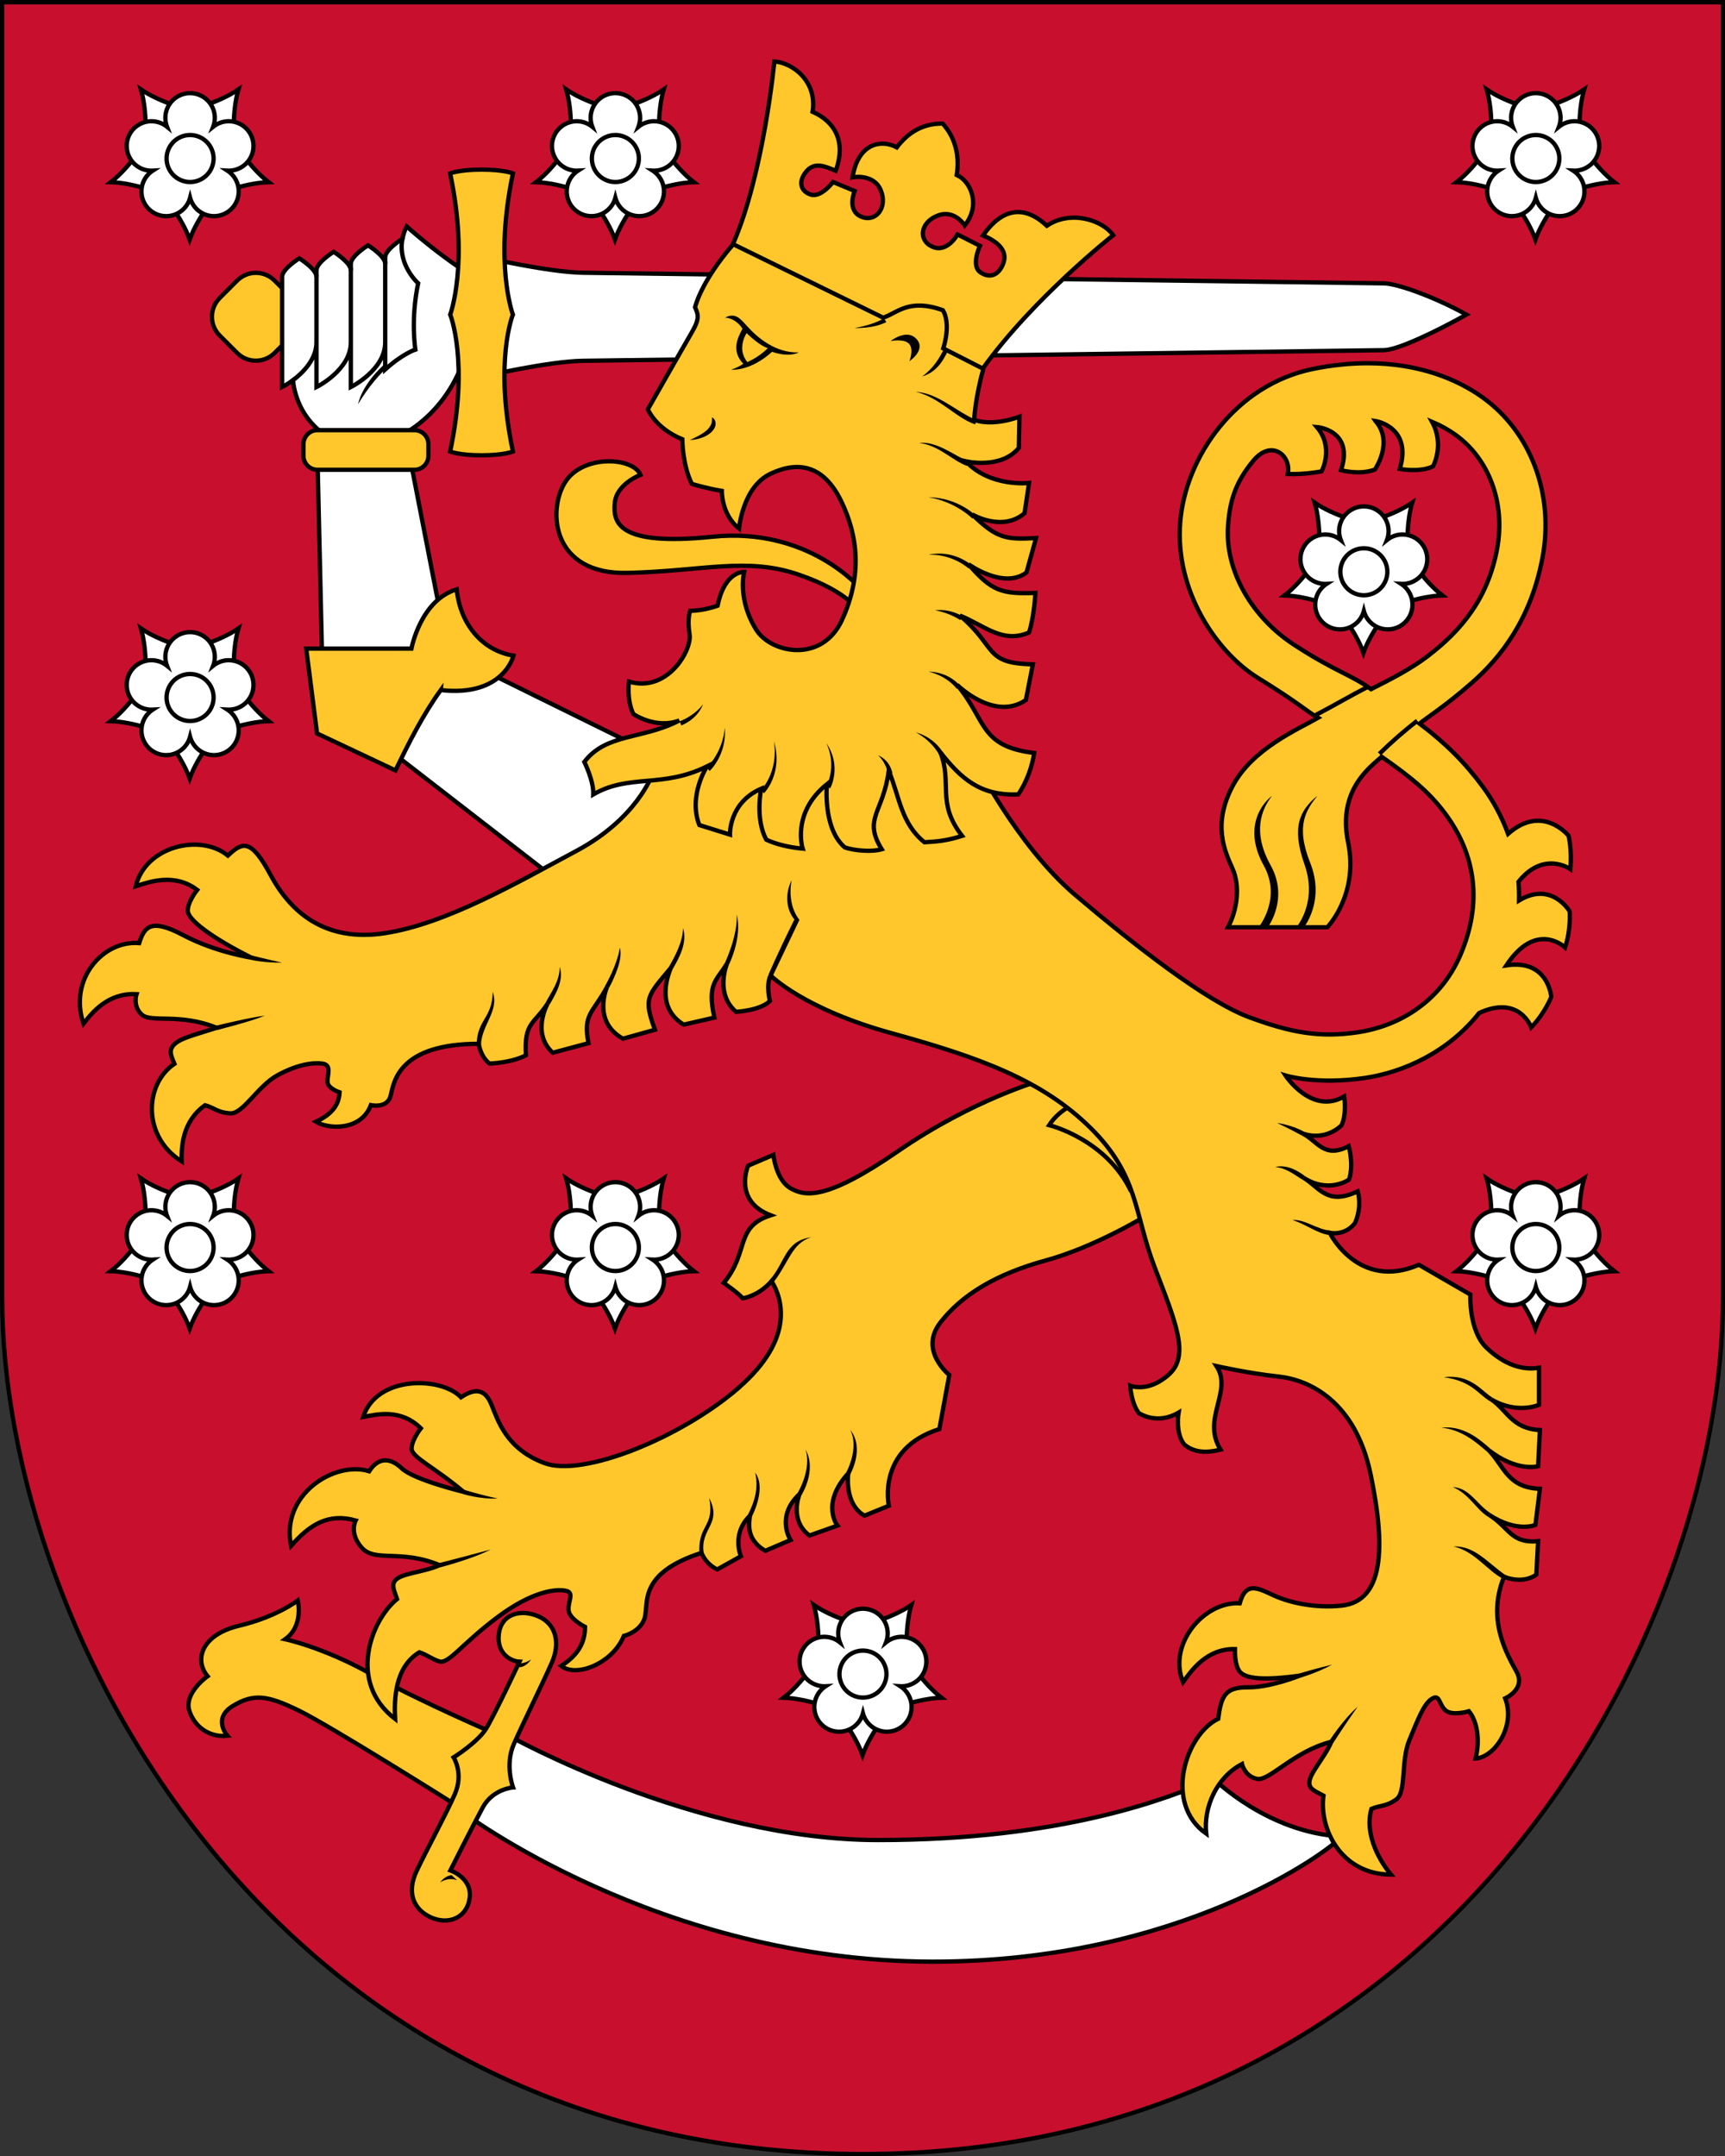
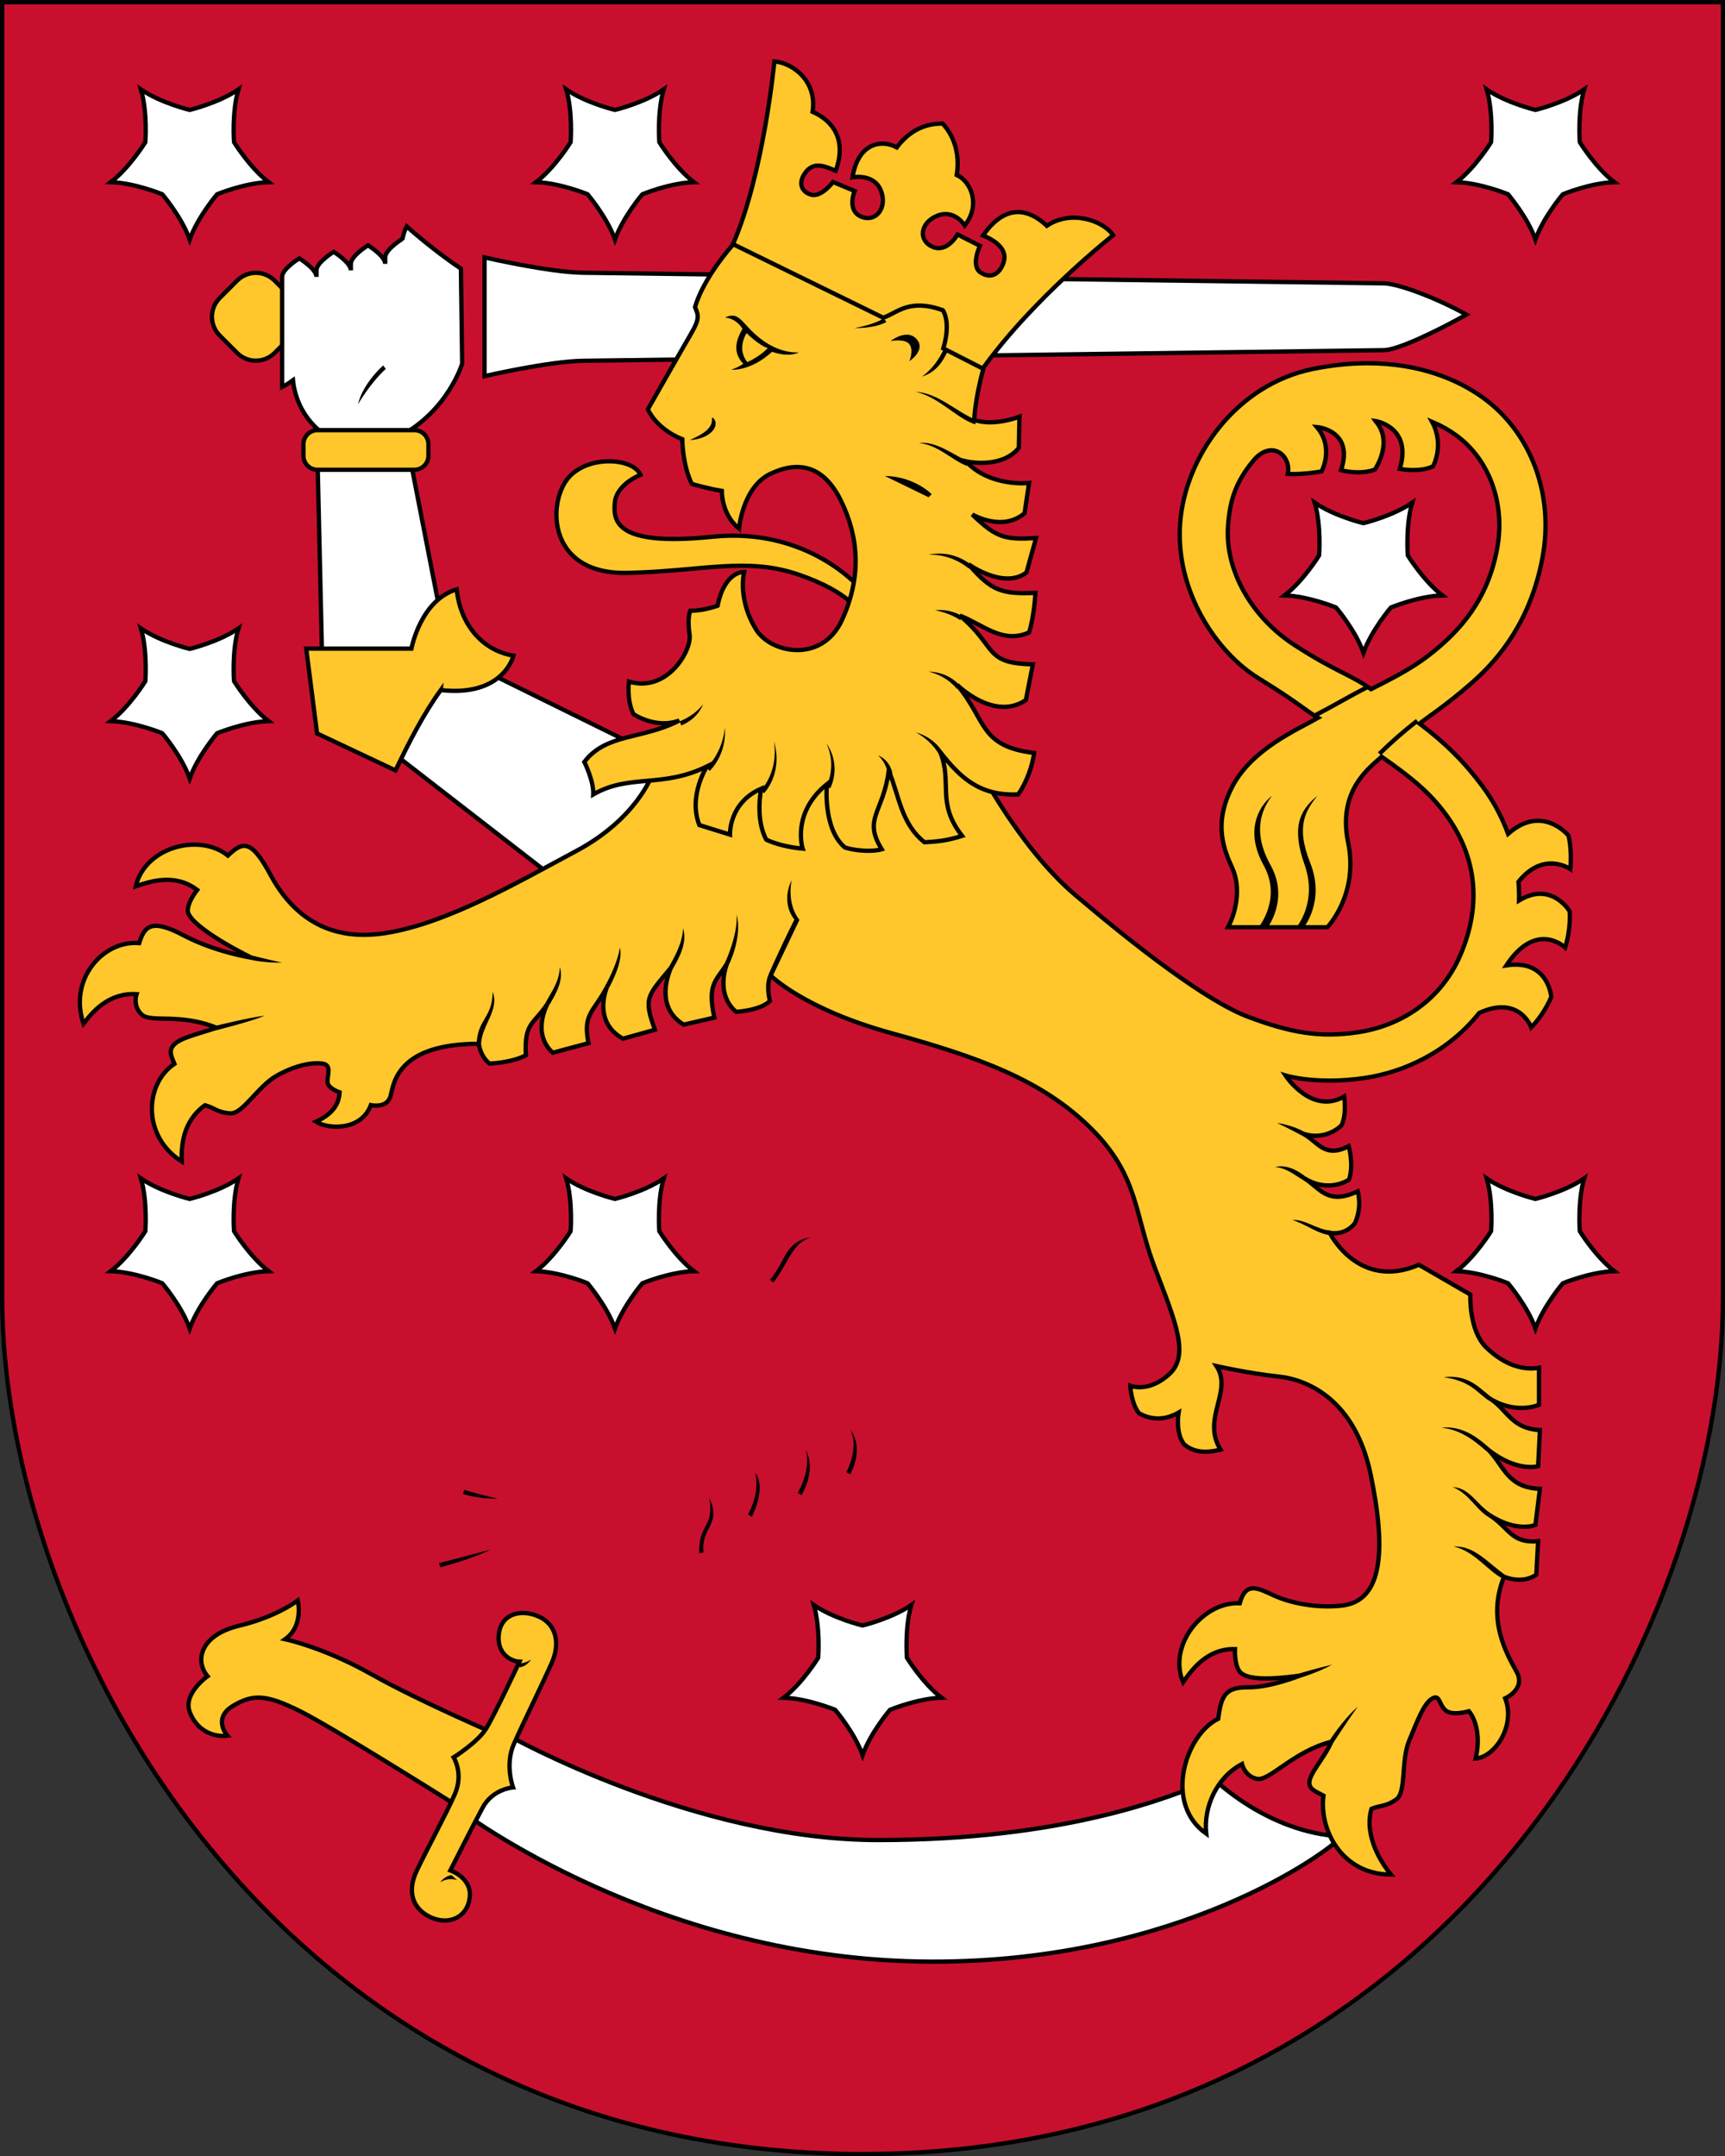
<svg xmlns="http://www.w3.org/2000/svg" xmlns:ns1="http://www.inkscape.org/namespaces/inkscape" xmlns:ns2="http://sodipodi.sourceforge.net/DTD/sodipodi-0.dtd" xmlns:xlink="http://www.w3.org/1999/xlink" ns1:version="1.0.2 (e86c870879, 2021-01-15, custom)" ns2:docname="svg.svg" id="svg8" version="1.1" viewBox="0 0 211.667 264.583" height="1000" width="800">
  <rect x="0" y="0" width="211.667" height="264.583" fill="#333333" stroke="none" />
  <defs id="defs2" />
  <g transform="translate(-245.388,-64.419)" ns1:label="Шар 2" id="layer2" ns1:groupmode="layer" style="display:inline;opacity:1;mix-blend-mode:normal">
    <g style="display:inline;opacity:1;mix-blend-mode:normal;stroke:#000000;stroke-width:0.259;stroke-miterlimit:4;stroke-dasharray:none" transform="matrix(2.038,0,0,2.038,236.917,-70.286)" id="g1376">
      <path style="font-variation-settings:normal;opacity:1;mix-blend-mode:normal;vector-effect:none;fill:#c8102e;fill-opacity:1;fill-rule:evenodd;stroke:#000000;stroke-width:0.259;stroke-linecap:butt;stroke-linejoin:miter;stroke-miterlimit:4;stroke-dasharray:none;stroke-dashoffset:0;stroke-opacity:1;marker:none;marker-start:none;marker-mid:none;marker-end:none;stop-color:#c8102e;stop-opacity:1" d="m 107.894,66.23 v 77.989 c 0,20.094 -16.463,51.585 -51.804,51.585 -35.341,0 -51.804,-31.491 -51.804,-51.585 V 66.23 Z" id="path1292" ns2:nodetypes="cszscc" />
      <g id="g1316" style="mix-blend-mode:normal;stroke:#000000;stroke-width:0.259;stroke-miterlimit:4;stroke-dasharray:none">
        <use style="stroke:#000000;stroke-width:0.259;stroke-miterlimit:4;stroke-dasharray:none" height="100%" width="100%" transform="translate(25.606)" id="use1294" xlink:href="#g1300" y="0" x="0" />
        <g transform="translate(-0.082)" style="stroke:#000000;stroke-width:0.259;stroke-miterlimit:4;stroke-dasharray:none" id="g1300">
          <path ns2:nodetypes="ccccccccccc" d="m 12.722,71.481 c 1.187,0.816 2.937,1.235 2.937,1.235 0,0 1.749,-0.419 2.937,-1.235 -0.409,1.381 -0.267,3.175 -0.267,3.175 0,0 0.94,1.534 2.082,2.411 -1.44,0.038 -3.102,0.727 -3.102,0.727 0,0 -1.169,1.368 -1.65,2.725 -0.481,-1.358 -1.65,-2.725 -1.65,-2.725 0,0 -1.662,-0.689 -3.102,-0.727 1.143,-0.877 2.082,-2.411 2.082,-2.411 0,0 0.142,-1.793 -0.267,-3.175 z" style="font-variation-settings:normal;vector-effect:none;fill:#ffffff;fill-opacity:1;fill-rule:evenodd;stroke:#000000;stroke-width:0.259;stroke-linecap:butt;stroke-linejoin:miter;stroke-miterlimit:4;stroke-dasharray:none;stroke-dashoffset:0;stroke-opacity:1;marker:none;marker-start:none;marker-mid:none;marker-end:none;stop-color:#c8102e" id="path1296" />
-           <path transform="scale(0.265)" d="m 59.129,270.59 a 5.616,5.616 0 0 0 -5.562,5.617 5.616,5.616 0 0 0 0.381,2.031 5.616,5.616 0 0 0 -1.814,-0.99 5.616,5.616 0 0 0 -7.076,3.605 5.616,5.616 0 0 0 3.605,7.076 5.616,5.616 0 0 0 2.049,0.266 5.616,5.616 0 0 0 -1.502,1.418 5.616,5.616 0 0 0 1.242,7.846 5.616,5.616 0 0 0 7.846,-1.242 5.616,5.616 0 0 0 0.885,-1.869 5.616,5.616 0 0 0 0.887,1.869 5.616,5.616 0 0 0 7.844,1.242 5.616,5.616 0 0 0 1.242,-7.846 5.616,5.616 0 0 0 -1.502,-1.42 5.616,5.616 0 0 0 2.049,-0.264 5.616,5.616 0 0 0 3.607,-7.076 5.616,5.616 0 0 0 -7.078,-3.605 5.616,5.616 0 0 0 -1.812,0.988 5.616,5.616 0 0 0 0.381,-2.029 5.616,5.616 0 0 0 -5.617,-5.617 5.616,5.616 0 0 0 -0.053,0 z m 0.023,9.516 a 5.337,5.337 0 0 1 0.029,0 5.337,5.337 0 0 1 5.338,5.338 5.337,5.337 0 0 1 -5.338,5.336 5.337,5.337 0 0 1 -5.336,-5.336 5.337,5.337 0 0 1 5.307,-5.338 z" style="font-variation-settings:normal;opacity:1;vector-effect:none;fill:#ffffff;fill-opacity:1;fill-rule:evenodd;stroke:#000000;stroke-width:0.979;stroke-linecap:butt;stroke-linejoin:miter;stroke-miterlimit:4;stroke-dasharray:none;stroke-dashoffset:0;stroke-opacity:1;marker:none;marker-start:none;marker-mid:none;marker-end:none;stop-color:#c8102e;stop-opacity:1" id="path1298" />
        </g>
        <use style="stroke:#000000;stroke-width:0.259;stroke-miterlimit:4;stroke-dasharray:none" x="0" y="0" xlink:href="#g1300" id="use1302" transform="translate(81.026)" width="100%" height="100%" />
        <use height="100%" width="100%" transform="translate(70.671,24.884)" id="use1304" xlink:href="#g1300" y="0" x="0" style="stroke:#000000;stroke-width:0.259;stroke-miterlimit:4;stroke-dasharray:none" />
        <use height="100%" width="100%" transform="translate(0,32.455)" id="use1306" xlink:href="#g1300" y="0" x="0" style="stroke:#000000;stroke-width:0.259;stroke-miterlimit:4;stroke-dasharray:none" />
        <use x="0" y="0" xlink:href="#g1300" id="use1308" transform="translate(0,65.575)" width="100%" height="100%" style="stroke:#000000;stroke-width:0.259;stroke-miterlimit:4;stroke-dasharray:none" />
        <use height="100%" width="100%" transform="translate(25.606,65.575)" id="use1310" xlink:href="#g1300" y="0" x="0" style="stroke:#000000;stroke-width:0.259;stroke-miterlimit:4;stroke-dasharray:none" />
        <use x="0" y="0" xlink:href="#g1300" id="use1312" transform="translate(81.026,65.575)" width="100%" height="100%" style="stroke:#000000;stroke-width:0.259;stroke-miterlimit:4;stroke-dasharray:none" />
        <use x="0" y="0" xlink:href="#g1300" id="use1314" transform="translate(40.513,91.261)" width="100%" height="100%" style="stroke:#000000;stroke-width:0.259;stroke-miterlimit:4;stroke-dasharray:none" />
      </g>
      <g style="stroke:#000000;stroke-width:0.259;stroke-miterlimit:4;stroke-dasharray:none" id="g1374">
        <g style="stroke:#000000;stroke-width:0.259;stroke-miterlimit:4;stroke-dasharray:none" id="g1334">
          <path id="path1318" style="color:#000000;overflow:visible;opacity:1;mix-blend-mode:normal;fill:#ffc72c;fill-opacity:1;fill-rule:evenodd;stroke:#000000;stroke-width:0.259;stroke-linecap:round;stroke-linejoin:miter;stroke-miterlimit:4;stroke-dasharray:none;stroke-opacity:1" d="m 17.387,84.04 1.044,-1.044 c 0.627,-0.627 1.635,-0.627 2.262,1e-6 l 1.044,1.044 c 0.627,0.627 0.627,1.635 0,2.262 l -1.044,1.044 c -0.627,0.627 -1.635,0.627 -2.262,10e-7 l -1.044,-1.044 c -0.627,-0.627 -0.627,-1.635 0,-2.262 z" />
          <path id="path1320" style="font-variation-settings:normal;opacity:1;mix-blend-mode:normal;vector-effect:none;fill:#ffffff;fill-opacity:1;fill-rule:evenodd;stroke:#000000;stroke-width:0.979;stroke-linecap:butt;stroke-linejoin:miter;stroke-miterlimit:4;stroke-dasharray:none;stroke-dashoffset:0;stroke-opacity:1;marker:none;marker-start:none;marker-mid:none;marker-end:none;stop-color:#c8102e;stop-opacity:1" d="m 163.452,420.433 -45.975,-22.661 -9.057,-46.437 -1.941,-2.769 c 11.038,-5.832 14.213,-16.531 14.213,-16.531 l -0.289,-21.575 c -6.382,-4.255 -12.322,-9.59 -12.322,-9.59 -0.481,0.982 -0.78,1.927 -0.951,2.834 l -0.045,0.174 c 0.011,-0.063 0.013,-0.124 0.025,-0.188 0,0 -3.906,2.403 -3.906,4.209 v 1.479 c 0,-1.806 -3.904,-4.209 -3.904,-4.209 0,0 -3.904,2.403 -3.904,4.209 v 1.479 c 0,-1.806 -3.904,-4.209 -3.904,-4.209 0,0 -3.904,2.403 -3.904,4.209 v 1.479 c 0,-1.806 -3.904,-4.209 -3.904,-4.209 0,0 -3.906,2.403 -3.906,4.209 v 25.035 c 0,0 1.097,-0.538 2.469,-1.545 0.245,2.501 1.499,8.814 8.031,12.939 l -2.504,2.77 1.308,56.692 52.137,40.393 28.317,-12.699 z" transform="scale(0.265)" ns2:nodetypes="ccccccccsccsccsccscccccccccc" />
-           <path id="path1322" style="font-variation-settings:normal;opacity:1;mix-blend-mode:normal;vector-effect:none;fill:none;fill-opacity:1;fill-rule:evenodd;stroke:#000000;stroke-width:0.979;stroke-linecap:square;stroke-linejoin:miter;stroke-miterlimit:4;stroke-dasharray:none;stroke-dashoffset:0;stroke-opacity:1;marker:none;marker-start:none;marker-mid:none;marker-end:none;stop-color:#c8102e;stop-opacity:1" transform="scale(0.265)" d="m 103.203,309.379 -3e-5,23.992 c 4.053,-3.642 6.856,-4.514 6.856,-4.514 0,0 -1.109,-6.795 0.632,-15.068 0,0 -4.694,-4.16 -3.582,-10.098 m -11.715,7.166 1.04e-4,26.513 c 0,0 7.809,-3.837 7.809,-10.16 m -15.618,-14.875 -5.63e-4,25.034 c 0,0 7.809,-3.837 7.809,-10.16 m -13.15,8.615 c 2.266,-1.701 5.341,-4.76 5.341,-8.615" ns2:nodetypes="ccccccccccccc" />
          <path ns2:nodetypes="csscsscc" id="path1324" d="m 33.33,88.746 c 0,0 3.876,-0.896 5.937,-0.924 l 48.215,-0.64 c 0.832,-0.011 3.136,-1.118 4.966,-2.141 -1.83,-1.023 -4.134,-1.871 -4.966,-1.882 L 39.267,82.52 c -2.06,-0.027 -5.937,-0.924 -5.937,-0.924 z" style="font-variation-settings:normal;opacity:1;vector-effect:none;fill:#ffffff;fill-opacity:1;fill-rule:evenodd;stroke:#000000;stroke-width:0.259;stroke-linecap:butt;stroke-linejoin:miter;stroke-miterlimit:4;stroke-dasharray:none;stroke-dashoffset:0;stroke-opacity:1;marker:none;marker-start:none;marker-mid:none;marker-end:none;stop-color:#c8102e;stop-opacity:1" />
-           <path style="font-variation-settings:normal;opacity:1;mix-blend-mode:normal;vector-effect:none;fill:#ffc72c;fill-opacity:1;fill-rule:evenodd;stroke:#000000;stroke-width:0.259;stroke-linecap:butt;stroke-linejoin:miter;stroke-miterlimit:4;stroke-dasharray:none;stroke-dashoffset:0;stroke-opacity:1;marker:none;marker-start:none;marker-mid:none;marker-end:none;stop-color:#c8102e;stop-opacity:1" d="m 31.259,76.537 c 0,0 0.538,-0.226 1.891,-0.226 1.353,0 1.891,0.226 1.891,0.226 -1.152,5.427 -0.004,8.504 -0.004,8.504 0,0 -1.148,2.818 0.004,8.245 0,0 -0.538,0.226 -1.891,0.226 -1.353,0 -1.891,-0.226 -1.891,-0.226 1.152,-5.427 0.004,-8.245 0.004,-8.245 0,0 1.148,-3.077 -0.004,-8.504 z" id="path1326" ns2:nodetypes="czccczccc" />
          <path id="path1328" style="color:#000000;overflow:visible;opacity:1;mix-blend-mode:normal;fill:#ffc72c;fill-opacity:1;fill-rule:evenodd;stroke:#000000;stroke-width:0.259;stroke-linecap:round;stroke-linejoin:miter;stroke-miterlimit:4;stroke-dasharray:none;stroke-opacity:1" d="m 23.274,91.998 h 5.83 c 0.47,0 0.848,0.378 0.848,0.848 v 0.692 c 0,0.47 -0.378,0.848 -0.848,0.848 h -5.83 c -0.47,0 -0.848,-0.378 -0.848,-0.848 v -0.692 c 0,-0.47 0.378,-0.848 0.848,-0.848 z" />
          <path style="font-variation-settings:normal;opacity:1;mix-blend-mode:normal;vector-effect:none;fill:#ffc72c;fill-opacity:1;fill-rule:evenodd;stroke:#000000;stroke-width:0.259;stroke-linecap:butt;stroke-linejoin:miter;stroke-miterlimit:4;stroke-dasharray:none;stroke-dashoffset:0;stroke-opacity:1;marker:none;marker-start:none;marker-mid:none;marker-end:none;stop-color:#c8102e;stop-opacity:1" d="m 30.695,107.651 c 3.802,0.422 4.378,-2.074 4.378,-2.074 -1.975,-0.325 -3.228,-2.013 -3.418,-3.994 -2.189,0.653 -2.726,3.571 -2.726,3.571 h -6.336 l 0.653,5.107 4.723,2.227 c 0.787,-1.638 1.672,-3.392 2.726,-4.839 z" id="path1330" ns2:nodetypes="cccccccc" />
          <path ns2:nodetypes="cccc" id="path1332" d="m 27.389,88.307 -0.166,-0.205 c -1.34,1.251 -1.507,2.333 -1.507,2.333 0,0 0.702,-1.235 1.673,-2.128 z" style="color:#000000;font-style:normal;font-variant:normal;font-weight:normal;font-stretch:normal;font-size:medium;line-height:normal;font-family:sans-serif;font-variant-ligatures:normal;font-variant-position:normal;font-variant-caps:normal;font-variant-numeric:normal;font-variant-alternates:normal;font-variant-east-asian:normal;font-feature-settings:normal;font-variation-settings:normal;text-indent:0;text-align:start;text-decoration:none;text-decoration-line:none;text-decoration-style:solid;text-decoration-color:#000000;letter-spacing:normal;word-spacing:normal;text-transform:none;writing-mode:lr-tb;direction:ltr;text-orientation:mixed;dominant-baseline:auto;baseline-shift:baseline;text-anchor:start;white-space:normal;shape-padding:0;shape-margin:0;inline-size:0;clip-rule:nonzero;display:inline;overflow:visible;visibility:visible;opacity:1;isolation:auto;mix-blend-mode:normal;color-interpolation:sRGB;color-interpolation-filters:linearRGB;solid-color:#000000;solid-opacity:1;vector-effect:none;fill:#000000;fill-opacity:1;fill-rule:evenodd;stroke:none;stroke-width:0.259;stroke-linecap:butt;stroke-linejoin:miter;stroke-miterlimit:4;stroke-dasharray:none;stroke-dashoffset:0;stroke-opacity:1;marker:none;color-rendering:auto;image-rendering:auto;shape-rendering:auto;text-rendering:auto;enable-background:accumulate;stop-color:#c8102e;stop-opacity:1" />
        </g>
        <g style="stroke:#000000;stroke-width:0.259;stroke-miterlimit:4;stroke-dasharray:none" id="g1344">
          <path style="font-variation-settings:normal;opacity:1;vector-effect:none;fill:#ffc72c;fill-opacity:1;fill-rule:evenodd;stroke:#000000;stroke-width:0.259;stroke-linecap:butt;stroke-linejoin:miter;stroke-miterlimit:4;stroke-dasharray:none;stroke-dashoffset:0;stroke-opacity:1;marker:none;marker-start:none;marker-mid:none;marker-end:none;stop-color:#c8102e;stop-opacity:1" d="m 31.534,174.743 c 0,0 -7.494,-4.725 -9.395,-5.648 -1.901,-0.923 -2.715,-1.032 -3.964,-0.272 -1.249,0.76 -0.326,1.792 -0.326,1.792 -0.923,0.109 -1.901,-0.38 -2.281,-1.466 -0.38,-1.086 1.086,-2.118 1.086,-2.118 -0.815,-0.978 -0.38,-2.498 1.901,-3.041 2.281,-0.543 3.53,-1.521 3.53,-1.521 0,0 0.38,1.521 -0.76,2.335 0,0 2.335,0.489 5.214,2.118 2.878,1.629 7.712,3.693 7.712,3.693 z" id="path1336" ns2:nodetypes="cczcscsscscc" />
          <path style="font-variation-settings:normal;opacity:1;vector-effect:none;fill:#ffffff;fill-opacity:1;fill-rule:evenodd;stroke:#000000;stroke-width:0.259;stroke-linecap:butt;stroke-linejoin:miter;stroke-miterlimit:4;stroke-dasharray:none;stroke-dashoffset:0;stroke-opacity:1;marker:none;marker-start:none;marker-mid:none;marker-end:none;stop-color:#c8102e;stop-opacity:1" d="m 34.757,170.597 c 0,0 11.208,6.3 22.274,6.3 11.065,0 17.479,-2.498 20.195,-3.693 0,0 3.258,3.258 7.712,3.476 -0.739,0.892 -9.747,7.551 -24.632,7.539 -16.484,-0.013 -28.372,-9.06 -28.372,-9.06 z" id="path1338" ns2:nodetypes="czccscc" />
          <path ns2:nodetypes="zczzzzcsczzzzczz" id="path1340" d="m 33.214,174.949 c -0.615,1.139 -1.941,3.776 -1.941,3.776 0,0 1.329,0.448 1.162,1.662 -0.167,1.215 -1.297,1.638 -2.337,1.164 -1.04,-0.474 -1.476,-1.48 -0.858,-2.791 0.618,-1.31 1.747,-3.369 2.298,-4.622 0.551,-1.252 -0.07,-2.22 -0.07,-2.22 0,0 1.443,-0.905 1.949,-1.718 0.502,-0.807 2.018,-4.045 2.018,-4.045 -0.515,-0.019 -1.406,-0.486 -1.239,-1.701 0.167,-1.215 1.373,-1.485 2.413,-1.01 1.04,0.474 1.284,1.596 0.781,2.752 -0.503,1.157 -1.747,3.677 -2.298,4.929 -0.551,1.252 -0.045,2.604 -0.045,2.604 0,0 -1.218,0.08 -1.834,1.219 z" style="font-variation-settings:normal;opacity:1;vector-effect:none;fill:#ffc72c;fill-opacity:1;fill-rule:evenodd;stroke:#000000;stroke-width:0.259;stroke-linecap:butt;stroke-linejoin:miter;stroke-miterlimit:4;stroke-dasharray:none;stroke-dashoffset:0;stroke-opacity:1;marker:none;marker-start:none;marker-mid:none;marker-end:none;stop-color:#c8102e;stop-opacity:1" />
          <path id="path1342" style="color:#000000;font-style:normal;font-variant:normal;font-weight:normal;font-stretch:normal;font-size:medium;line-height:normal;font-family:sans-serif;font-variant-ligatures:normal;font-variant-position:normal;font-variant-caps:normal;font-variant-numeric:normal;font-variant-alternates:normal;font-variant-east-asian:normal;font-feature-settings:normal;font-variation-settings:normal;text-indent:0;text-align:start;text-decoration:none;text-decoration-line:none;text-decoration-style:solid;text-decoration-color:#000000;letter-spacing:normal;word-spacing:normal;text-transform:none;writing-mode:lr-tb;direction:ltr;text-orientation:mixed;dominant-baseline:auto;baseline-shift:baseline;text-anchor:start;white-space:normal;shape-padding:0;shape-margin:0;inline-size:0;clip-rule:nonzero;display:inline;overflow:visible;visibility:visible;opacity:1;isolation:auto;mix-blend-mode:normal;color-interpolation:sRGB;color-interpolation-filters:linearRGB;solid-color:#000000;solid-opacity:1;vector-effect:none;fill:#000000;fill-opacity:1;fill-rule:evenodd;stroke:none;stroke-width:0.979;stroke-linecap:butt;stroke-linejoin:miter;stroke-miterlimit:4;stroke-dasharray:none;stroke-dashoffset:0;stroke-opacity:1;marker:none;color-rendering:auto;image-rendering:auto;shape-rendering:auto;text-rendering:auto;enable-background:accumulate;stop-color:#c8102e;stop-opacity:1" d="m 136.352,626.48 c 0,0 -1.733,1.392 -3.814,0.719 l 1.326,1.078 c 1.627,-0.287 2.488,-1.797 2.488,-1.797 z m -18.055,49.031 c -1.642,0.18 -2.6,1.629 -2.6,1.629 0,0 1.819,-1.274 3.852,-0.465 z" transform="scale(0.265)" />
        </g>
        <g style="display:inline;opacity:1;mix-blend-mode:normal;stroke:#000000;stroke-width:0.259;stroke-miterlimit:4;stroke-dasharray:none" id="g1352">
-           <path ns2:nodetypes="zzscccccsccczcscccszsscccsccccccccccccccsscccssccccccz" id="path1346" style="color:#000000;font-style:normal;font-variant:normal;font-weight:normal;font-stretch:normal;font-size:medium;line-height:normal;font-family:sans-serif;font-variant-ligatures:normal;font-variant-position:normal;font-variant-caps:normal;font-variant-numeric:normal;font-variant-alternates:normal;font-variant-east-asian:normal;font-feature-settings:normal;font-variation-settings:normal;text-indent:0;text-align:start;text-decoration:none;text-decoration-line:none;text-decoration-style:solid;text-decoration-color:#000000;letter-spacing:normal;word-spacing:normal;text-transform:none;writing-mode:lr-tb;direction:ltr;text-orientation:mixed;dominant-baseline:auto;baseline-shift:baseline;text-anchor:start;white-space:normal;shape-padding:0;shape-margin:0;inline-size:0;clip-rule:nonzero;display:inline;overflow:visible;visibility:visible;opacity:1;isolation:auto;mix-blend-mode:normal;color-interpolation:sRGB;color-interpolation-filters:linearRGB;solid-color:#000000;solid-opacity:1;vector-effect:none;fill:#ffc72c;fill-opacity:1;fill-rule:evenodd;stroke:#000000;stroke-width:0.259;stroke-linecap:butt;stroke-linejoin:miter;stroke-miterlimit:4;stroke-dasharray:none;stroke-dashoffset:0;stroke-opacity:1;marker:none;color-rendering:auto;image-rendering:auto;shape-rendering:auto;text-rendering:auto;enable-background:accumulate;stop-color:#c8102e;stop-opacity:1" d="m 90.17,150.937 c -0.484,4.563 -3.156,10.324 -5.427,11.277 -2.271,0.954 -3.817,0.037 -4.767,-0.396 -0.95,-0.432 -1.4,-1e-4 -1.62,0.939 -1.754,-0.094 -4.612,2.522 -3.488,4.894 0.496,-0.694 1.296,-1.918 3,-1.877 0,0 0.072,0.88 0.428,1.27 0.356,0.39 1.749,-0.12 4.068,-0.234 0,0 -2.672,1.516 -3.684,1.509 -0.998,-0.008 -1.496,0.508 -1.315,1.469 -1.965,0.95 -2.944,4.676 -0.363,6.494 -0.053,-1.719 0.282,-2.988 1.795,-3.775 0,0 0.213,0.842 1.398,0.948 1.185,0.106 1.775,-1.562 4.133,-2.437 -0.441,1.03 -1.395,1.961 -1.323,2.538 0.045,0.366 0.483,0.498 0.846,0.704 -0.274,1.973 1.208,5.705 4.847,5.35 -0.888,-0.857 -2.141,-2.288 -1.677,-3.929 0.538,-0.233 0.8,-0.205 1.254,-0.42 0.525,-0.248 0.267,-1.689 0.734,-4.323 0.467,-2.633 1.41,-3.666 1.902,-3.978 0.491,-0.313 0.531,0.375 0.937,0.733 0.405,0.358 1.411,0.054 1.411,0.054 0.689,0.742 0.835,1.592 0.557,2.696 1.153,-0.082 2.162,-2.23 1.52,-3.896 0,0 0.586,-0.89 0.157,-1.681 -0.429,-0.791 -2.102,-1.665 -0.164,-5.165 0.738,0.335 1.377,0.077 1.377,0.077 l 0.494,-1.551 c 0,0 -1.345,-0.578 -1.271,-2.154 0.267,0.351 0.767,1.216 2.121,0.915 l 0.665,-1.515 c 0,0 -1.639,-0.4 -1.496,-2.393 0,0 0.601,1.595 2.143,1.415 l 0.821,-1.587 c 0,0 -1.644,-0.246 -1.677,-2.745 0,0 1.064,1.534 2.458,1.195 l 0.662,-1.438 c 0,0 -2.893,-1.978 -0.935,-5.448 l -1.791,-2.787 c 0,0 -2.35,0.192 -2.549,-1.928 -0.199,-2.12 0.454,-4.442 2.077,-7.078 1.624,-2.636 2.584,-6.139 2.584,-6.139 l -2.957,-3.555 -7.21,1.914 c 0,0 -2.23,3.647 -3.411,9.07 -1.112,5.103 -2.215,5.809 -3.196,6.042 -0.981,0.233 -2.127,-0.762 -2.127,-0.762 l -0.665,1.515 c 0,0 0.774,2.177 3.032,1.253 -1.111,1.998 0.575,2.476 0.722,4.903 0,0 1.043,-0.158 1.464,-0.105 0,0 0.6,-0.71 0.563,-1.941 1.11,0.295 3.422,1.5 2.938,6.063 z" transform="rotate(43.113,70.985,97.714)" />
          <path ns2:nodetypes="ccccccccccccccccccccccccccccccc" id="path1348" d="m 50.51,143.164 0.209,0.162 c 0.956,-1.243 1.103,-2.347 2.267,-2.725 -1.587,0.23 -1.531,1.484 -2.476,2.562 z m 4.605,11.582 0.23,0.131 c 0,0 0.899,-1.555 0.003,-2.681 0.564,1.102 -0.233,2.55 -0.233,2.55 z m -2.93,1.244 0.225,0.141 c 0,0 0.946,-1.483 0.25,-2.744 0.38,1.197 -0.475,2.604 -0.475,2.604 z m -2.99,1.309 0.23,0.131 c 0.392,-0.813 0.72,-1.956 0.201,-2.66 0.201,0.96 -0.023,1.718 -0.432,2.529 z m -17.086,-1.492 -0.08,0.252 c 0,0 1.028,0.326 2.096,0.272 -1.006,-0.207 -2.016,-0.524 -2.016,-0.524 z m 14.156,3.828 0.256,-0.062 c -0.203,-1.473 1.129,-1.699 0.34,-3.267 0.329,1.775 -0.689,1.547 -0.596,3.329 z m -15.67,0.584 0.064,0.256 c 0,0 1.887,-0.483 3.044,-1.072 -1.223,0.332 -3.108,0.816 -3.108,0.816 z" style="color:#000000;font-style:normal;font-variant:normal;font-weight:normal;font-stretch:normal;font-size:medium;line-height:normal;font-family:sans-serif;font-variant-ligatures:normal;font-variant-position:normal;font-variant-caps:normal;font-variant-numeric:normal;font-variant-alternates:normal;font-variant-east-asian:normal;font-feature-settings:normal;font-variation-settings:normal;text-indent:0;text-align:start;text-decoration:none;text-decoration-line:none;text-decoration-style:solid;text-decoration-color:#000000;letter-spacing:normal;word-spacing:normal;text-transform:none;writing-mode:lr-tb;direction:ltr;text-orientation:mixed;dominant-baseline:auto;baseline-shift:baseline;text-anchor:start;white-space:normal;shape-padding:0;shape-margin:0;inline-size:0;clip-rule:nonzero;display:inline;overflow:visible;visibility:visible;opacity:1;isolation:auto;mix-blend-mode:normal;color-interpolation:sRGB;color-interpolation-filters:linearRGB;solid-color:#000000;solid-opacity:1;vector-effect:none;fill:#000000;fill-opacity:1;fill-rule:evenodd;stroke:none;stroke-width:0.259;stroke-linecap:butt;stroke-linejoin:miter;stroke-miterlimit:4;stroke-dasharray:none;stroke-dashoffset:0;stroke-opacity:1;marker:none;color-rendering:auto;image-rendering:auto;shape-rendering:auto;text-rendering:auto;enable-background:accumulate;stop-color:#c8102e;stop-opacity:1" />
-           <path style="font-variation-settings:normal;display:inline;opacity:1;mix-blend-mode:normal;vector-effect:none;fill:none;fill-opacity:1;fill-rule:evenodd;stroke:#000000;stroke-width:0.259;stroke-linecap:butt;stroke-linejoin:miter;stroke-miterlimit:4;stroke-dasharray:none;stroke-dashoffset:0;stroke-opacity:1;marker:none;marker-start:none;marker-mid:none;marker-end:none;stop-color:#c8102e;stop-opacity:1" d="m 68.898,132.546 c 0,0 -0.978,0.38 -1.575,1.303 0,0 3.435,0.831 4.933,3.984" id="path1350" ns2:nodetypes="ccc" />
        </g>
        <g style="stroke:#000000;stroke-width:0.259;stroke-miterlimit:4;stroke-dasharray:none" id="g1360">
          <path ns2:nodetypes="sssscssccscssscscccssscccscscccscscccscsscccsccccccccccccscccssssccccccsssscccccccccccscccsssscccsccccccccccccsccccccccccccscccccccccccscsssssccccssscssscccccc" transform="scale(0.265)" d="m 326.42,331.961 c -3.818,-10e-4 -7.926,0.389 -12.318,1.271 -17.569,3.528 -29.123,19.94 -30.275,34.953 -1.191,15.52 8.257,29.475 17.75,35.33 9.493,5.855 10.544,7.247 13.582,9.012 -4.295,2.485 -14.938,6.948 -19.453,15.568 -4.516,8.621 -1.847,14.573 0,18.678 1.847,4.105 1.002,9.633 -1.025,13.342 h 22.578 c 0,0 7.184,-7.388 4.721,-19.293 -2.463,-11.905 5.095,-17.133 7.627,-19.445 6.565,4.621 10.768,7.954 14.516,13.033 6.84,9.271 8.42,20.158 3.404,31.926 -4.86,11.401 -14.895,16.405 -23.291,17.643 -8.718,1.285 -15.238,0.124 -24.859,-3.463 -9.621,-3.586 -25.838,-16.226 -39.385,-27.721 -13.547,-11.494 -23.398,-31.609 -23.398,-31.609 l -61.576,-0.822 -11.203,5.182 c 0,0 -3.471,9.88 -17.111,17.195 -13.64,7.315 -29.643,16.566 -43.479,18.713 -13.836,2.147 -21.6,-4.895 -26.115,-13.311 -4.362,-8.129 -6.31,-7.498 -9.646,-4.311 -6.415,-5.183 -18.817,-1.987 -20.936,6.979 3.057,-1.026 8.828,-3.08 13.957,0.82 0,0 -2.341,2.934 -2.113,4.916 0.227,1.982 5.396,5.963 14.428,10.479 0,0 -8.063,-1.194 -15.492,-5.115 -7.176,-3.788 -8.805,-2.077 -9.998,1.814 -8.216,-0.716 -16.105,8.246 -12.648,18.303 1.963,-2.559 5.604,-7.075 12.037,-6.705 0,0 -0.92,2.715 1.197,4.643 2.117,1.928 8.664,-0.412 17.035,3.01 -5.444,1.739 -8.984,2.483 -10.133,4.355 -0.728,1.187 -0.068,2.353 0.52,3.818 -6.844,4.602 -7.353,16.532 1.652,22.188 -0.08,-3.224 0.063,-9.025 5.301,-12.777 2.138,0.581 2.829,1.673 5.734,1.844 2.906,0.171 6.224,-6.18 10.701,-8.639 4.477,-2.459 8.042,-2.956 10.219,-2.666 2.177,0.29 1.16,2.468 1.16,4.064 0,1.597 2.758,2.467 2.758,2.467 -0.145,2.859 -1.741,4.997 -5.369,6.676 2.612,1.682 10.207,2.221 12.48,-3.773 0,0 3.774,0.872 4.5,-2.176 0.726,-3.048 1.742,-11.756 20.029,-11.756 0,0 0.241,2.756 2.418,4.498 0,0 4.935,-0.145 8.273,-1.887 -0.435,-7.557 1.822,-6.977 4.934,-11.756 0,0 -3.773,6.676 1.162,11.176 l 8.127,-2.178 c -1.33,-6.699 1.08,-6.905 4.209,-12.771 0,0 -3.483,7.837 3.629,11.756 l 7.258,-2.031 c -2.651,-7.24 -1.73,-7.652 3.627,-14.078 -1.161,2.758 -3.046,9.288 2.904,12.916 l 6.967,-1.596 c -1.715,-7.899 0.552,-8.381 2.902,-12.338 10e-6,0 -2.903,6.822 2.031,11.031 0,0 5.516,-0.29 7.693,-2.467 0,0 -0.956,-3.562 0.145,-5.807 0,0 7.473,7.625 27.514,13.131 20.04,5.506 34.232,10.719 45.178,21.521 10.946,10.803 9.906,19.42 14.537,31.58 4.708,12.363 8.1,20.04 3.338,24.383 -4.763,4.342 -8.854,2.613 -8.854,2.613 0,0 0.21,3.955 1.955,6.213 0.205,0.103 4.105,2.77 9.031,-0.104 0,0 -0.821,4.721 1.334,7.287 2.42,1.958 5.256,1.837 8.209,1.129 -4.405,-7.038 2.853,-13.235 -0.922,-18.986 0,0 7.292,1.653 14.113,2.379 6.821,0.726 17.427,5.454 20.916,22.285 3.489,16.831 2.873,28.735 -6.568,29.762 -5.943,0.646 -11.786,-0.645 -15.377,-2.279 -3.591,-1.634 -6.391,-3.368 -7.807,1.75 -8.236,-0.439 -16.412,9.42 -12.873,17.926 1.876,-2.624 5.348,-7.669 11.789,-7.516 0,0 -0.176,3.748 1.17,5.221 1.346,1.474 5.224,1.97 13.578,0.801 0,0 -6.637,2.709 -11.85,2.67 -5.143,-0.039 -6.032,1.959 -6.707,7.145 -7.425,3.59 -12.487,19.227 -2.729,26.098 -0.65,-6.077 2.425,-12.846 8.141,-15.82 0,0 0.599,2.803 3.404,3.375 2.805,0.573 8.32,-6.285 16.904,-8.441 -1.665,3.895 -5.273,7.412 -5.002,9.592 0.172,1.382 1.825,1.882 3.199,2.66 -1.037,7.457 3.959,17.913 15.346,17.943 -2.075,-2.469 -6.2,-8.731 -4.449,-14.932 2.032,-0.881 3.254,-0.46 5.631,-2.141 2.377,-1.68 1.006,-8.713 2.969,-13.428 1.963,-4.715 3.258,-8.259 5.115,-9.441 1.857,-1.182 1.577,1.257 3.109,2.611 1.532,1.355 5.332,0.203 5.332,0.203 1.894,2.344 2.556,6.579 1.506,10.752 4.359,-0.31 9.154,-7.38 6.727,-13.678 0,0 4.729,-2.096 2.615,-5.996 -2.114,-3.9 -6.892,-11.777 -2.873,-21.627 4.662,1.763 7.33,-0.494 7.33,-0.494 l 0.41,-7.594 c -6.186,0.55 -6.454,-3.007 -11.084,-5.953 6.363,4.105 10.469,2.258 10.469,2.258 l 1.025,-8.209 c -7.422,-0.226 -8.183,-5.296 -11.699,-8.826 6.568,5.131 11.289,3.693 11.289,3.693 l 0.41,-8.209 c -6.385,-0.319 -7.406,-4.524 -11.084,-6.979 5.952,3.489 10.879,1.23 10.879,1.23 v -8.416 c -3.695,0.616 -7.799,-0.616 -11.904,-4.516 -4.105,-3.9 -3.695,-12.109 -3.695,-12.109 l -11.699,-6.773 c -13.752,5.952 -20.252,-7.252 -20.252,-7.252 3.9,0.616 5.748,-2.258 5.748,-2.258 1.083,-2.395 1.179,-5.079 0.615,-7.184 -7.02,3.308 -8.566,-0.827 -12.316,-3.08 5.747,3.695 10.348,0.41 10.348,0.41 1.122,-3.504 -0.084,-7.594 -0.084,-7.594 -5.599,2.948 -7.067,-1.172 -10.469,-2.873 5.337,1.847 8.826,-1.848 8.826,-1.848 1.232,-2.463 0.615,-6.568 0.615,-6.568 -7.389,4.31 -13.33,-4.764 -13.33,-4.764 0,0 6.993,2.187 18.012,0.562 8.756,-1.291 18.859,-5.79 25.99,-14.766 9.137,-4.215 11.824,3.264 11.824,3.264 3.131,-3.209 4.553,-6.92 4.553,-6.92 0,0 -0.641,-8.642 -10.199,-7.166 6.835,-10.355 13.342,-4.059 13.342,-4.059 1.395,-4.261 1.035,-8.217 1.035,-8.217 0,0 -4.085,-6.961 -11.496,-2.469 0.034,-1.425 -0.017,-2.841 -0.127,-4.246 5.747,-7.176 11.779,-2.877 11.779,-2.877 0.411,-4.516 -0.41,-7.594 -0.41,-7.594 0,0 -5.921,-7.353 -13.736,-0.426 -1.379,-3.782 -3.293,-7.389 -5.75,-10.719 -4.016,-5.443 -8.401,-9.842 -14.357,-14.332 1.793,-1.46 5.786,-3.929 11.887,-9.273 6.594,-5.777 13.406,-14.462 16.031,-28.385 2.712,-14.384 -2.626,-28.502 -13.465,-36.363 -5.966,-4.327 -14.796,-7.854 -26.25,-7.857 z m 1.785,13.129 c 0,0 8.418,1.306 5.516,10.885 0,0 4.499,0.871 7.547,-0.58 0,0 2.687,-4.825 -0.213,-10.133 1.987,0.843 3.816,1.866 5.451,3.053 7.314,5.305 11.327,15.211 9.309,25.918 -2.106,11.168 -8.005,18.386 -15.834,24.346 -3.84,2.923 -8.488,5.266 -12.789,7.443 -4.654,-3.374 -7.952,-3.892 -17.447,-10.062 -9.495,-6.17 -15.836,-16.789 -15.039,-27.174 0.411,-5.351 1.523,-9.581 5.715,-14.645 4.192,-5.064 8.718,-1.16 7.852,2.996 4.049,0.127 7.678,-0.609 7.678,-0.609 0,0 2.937,-5.361 -1.072,-10.072 0,0 8.538,0.667 5.49,9.811 0,0 4.21,1.16 7.693,-0.146 0,0 4.354,-6.24 0.145,-11.029 z" style="color:#000000;font-style:normal;font-variant:normal;font-weight:normal;font-stretch:normal;font-size:medium;line-height:normal;font-family:sans-serif;font-variant-ligatures:normal;font-variant-position:normal;font-variant-caps:normal;font-variant-numeric:normal;font-variant-alternates:normal;font-variant-east-asian:normal;font-feature-settings:normal;font-variation-settings:normal;text-indent:0;text-align:start;text-decoration:none;text-decoration-line:none;text-decoration-style:solid;text-decoration-color:#000000;letter-spacing:normal;word-spacing:normal;text-transform:none;writing-mode:lr-tb;direction:ltr;text-orientation:mixed;dominant-baseline:auto;baseline-shift:baseline;text-anchor:start;white-space:normal;shape-padding:0;shape-margin:0;inline-size:0;clip-rule:nonzero;display:inline;overflow:visible;visibility:visible;opacity:1;isolation:auto;mix-blend-mode:normal;color-interpolation:sRGB;color-interpolation-filters:linearRGB;solid-color:#000000;solid-opacity:1;vector-effect:none;fill:#ffc72c;fill-opacity:1;fill-rule:evenodd;stroke:#000000;stroke-width:0.979;stroke-linecap:butt;stroke-linejoin:miter;stroke-miterlimit:4;stroke-dasharray:none;stroke-dashoffset:0;stroke-opacity:1;marker:none;color-rendering:auto;image-rendering:auto;shape-rendering:auto;text-rendering:auto;enable-background:accumulate;stop-color:#c8102e;stop-opacity:1" id="path1354" />
          <path ns2:nodetypes="zcczczczcszcccccccccccccccccccccccccccccccccccsccssccsscccsscccsscccscccccccccccccccccccc" transform="scale(0.265)" d="m 302.803,446.084 c 4.166,7.499 -1.113,13.959 -1.113,13.959 h 2.089 c 0,0 4.804,-6.435 0.602,-13.998 -4.202,-7.564 -2.116,-12.667 0.313,-15.805 -3.377,2.668 -6.057,8.345 -1.891,15.844 z M 315,430.24 c -3.996,3.288 -5.948,7.075 -2.928,15.625 3.02,8.55 -1.783,14.178 -1.783,14.178 h 1.7 c 0,0 4.812,-5.978 1.37,-14.59 -3.442,-8.612 -0.786,-12.079 1.64,-15.213 z m -119.449,19.154 c -1.683,3.466 -1.116,6.823 0.623,8.961 -3.859,7.753 -5.877,12.521 -5.877,12.521 l 0.924,0.383 c 0,0 2.177,-4.603 6.1,-12.822 -1.666,-2.038 -2.469,-5.362 -1.77,-9.043 z m -12.484,7.836 c 0.261,4.774 -2.623,10.863 -2.623,10.863 l 0.9,0.436 c 0,0 3.048,-6.168 1.723,-11.299 z m -12.189,3.053 c -0.042,3.064 -1.737,6.275 -3.189,8.791 l 0.863,0.502 c 1.464,-2.537 3.343,-5.919 2.326,-9.293 z m -14.369,4.498 c -0.602,3.989 -3.363,8.701 -3.363,8.701 l 0.916,0.398 c 0,0 3.423,-6.072 2.447,-9.1 z m -83.59,1.762 -0.244,0.967 c 0,0 2.808,0.712 7.102,0.656 -4.125,-0.927 -6.857,-1.623 -6.857,-1.623 z m 69.943,2.592 c -0.015,3.272 -1.956,5.727 -3.195,8.09 l 0.885,0.465 c 1.653,-2.764 3.234,-5.749 2.311,-8.555 z m -15.236,5.658 c -0.058,5.961 -3.47,6.225 -3.646,11.836 l 1.004,-0.059 c 0.241,-4.309 4.193,-7.607 2.643,-11.777 z m -51.77,5.418 c -3.456,0.385 -11.051,2.277 -11.051,2.277 l 0.244,0.975 c 0,0 7.586,-1.895 10.807,-3.252 z M 305.854,504.596 c 0,0 2.847,1.324 5.551,2.82 l 0.488,-0.871 c -2.836,-1.569 -6.039,-1.949 -6.039,-1.949 z m 1.26,9.857 c -0.567,-0.038 -1.134,0.008 -1.695,0.156 2.611,0.221 4.358,1.803 6.186,2.861 l 0.496,-0.863 c -1.576,-1.167 -3.284,-2.041 -4.986,-2.154 z m 2.73,12.186 c -0.17,-0.003 -0.339,0.002 -0.51,0.018 3.088,0.948 5.744,3.128 8.428,3.4 l 0.088,-0.996 c -2.949,-0.34 -5.458,-2.377 -8.006,-2.422 z m 34.996,35.631 c -0.355,0.013 -0.724,0.044 -1.105,0.094 6.461,0.908 7.815,3.937 10.492,5.467 l 0.496,-0.871 c -2.134,-1.219 -4.554,-4.89 -9.883,-4.689 z m -0.729,11.498 c -0.313,0.006 -0.632,0.025 -0.957,0.06 4.771,0.44 8.189,3.567 10.379,5.443 l 0.65,-0.76 c -2.025,-1.736 -5.378,-4.827 -10.072,-4.744 z m 1.656,13.559 c 3.769,1.594 5.274,5.075 8.039,6.768 l 0.518,-0.855 c -3.072,-1.888 -4.697,-5.719 -8.557,-5.912 z m 0.145,13.496 c 4.843,1.046 7.892,5.729 11.291,7.342 l 0.412,-0.908 c -4.007,-2.811 -6.961,-6.661 -11.703,-6.434 z m -27.576,26.852 c -3.493,0.829 -7.455,2.008 -7.455,2.008 l 0.281,0.961 c 0,0 3.99,-1.186 7.174,-2.969 z m 5.803,9.578 c -3.32,2.91 -6.377,7.666 -6.377,7.666 l 0.84,0.539 c 0,0 3.052,-4.729 5.537,-8.205 z" style="color:#000000;font-style:normal;font-variant:normal;font-weight:normal;font-stretch:normal;font-size:medium;line-height:normal;font-family:sans-serif;font-variant-ligatures:normal;font-variant-position:normal;font-variant-caps:normal;font-variant-numeric:normal;font-variant-alternates:normal;font-variant-east-asian:normal;font-feature-settings:normal;font-variation-settings:normal;text-indent:0;text-align:start;text-decoration:none;text-decoration-line:none;text-decoration-style:solid;text-decoration-color:#000000;letter-spacing:normal;word-spacing:normal;text-transform:none;writing-mode:lr-tb;direction:ltr;text-orientation:mixed;dominant-baseline:auto;baseline-shift:baseline;text-anchor:start;white-space:normal;shape-padding:0;shape-margin:0;inline-size:0;clip-rule:nonzero;display:inline;overflow:visible;visibility:visible;opacity:1;isolation:auto;mix-blend-mode:normal;color-interpolation:sRGB;color-interpolation-filters:linearRGB;solid-color:#000000;solid-opacity:1;vector-effect:none;fill:#000000;fill-opacity:1;fill-rule:evenodd;stroke:none;stroke-width:0.979;stroke-linecap:butt;stroke-linejoin:miter;stroke-miterlimit:4;stroke-dasharray:none;stroke-dashoffset:0;stroke-opacity:1;marker:none;color-rendering:auto;image-rendering:auto;shape-rendering:auto;text-rendering:auto;enable-background:accumulate;stop-color:#c8102e;stop-opacity:1" id="path1356" />
          <path style="font-variation-settings:normal;display:inline;opacity:1;mix-blend-mode:normal;vector-effect:none;fill:none;fill-opacity:1;fill-rule:evenodd;stroke:#000000;stroke-width:0.259;stroke-linecap:butt;stroke-linejoin:miter;stroke-miterlimit:4;stroke-dasharray:none;stroke-dashoffset:0;stroke-opacity:1;marker:none;marker-start:none;marker-mid:none;marker-end:none;stop-color:#c8102e;stop-opacity:1" d="m 87.208,111.489 c 0.797,-0.777 1.411,-1.306 2.278,-1.994 m -6.101,-0.348 c 1.335,-0.698 1.962,-1.097 3.184,-1.721" id="path1358" ns2:nodetypes="cccc" />
        </g>
        <g style="stroke:#000000;stroke-width:0.259;stroke-miterlimit:4;stroke-dasharray:none" id="g1370">
          <path ns2:nodetypes="zssccszcz" id="path1362" d="m 38.167,95.155 c -1.048,1.701 -0.786,5.549 3.776,5.44 4.562,-0.109 7.169,-0.978 10.318,0.109 3.15,1.086 3.693,2.335 3.693,2.335 l 0.032,-1.476 c 0,0 -3.111,-3.744 -8.922,-3.147 -5.811,0.597 -5.992,-0.906 -5.89,-2.044 0.102,-1.138 1.546,-1.684 1.546,-1.684 -0.457,-1.085 -3.504,-1.235 -4.552,0.466 z" style="font-variation-settings:normal;opacity:1;vector-effect:none;fill:#ffc72c;fill-opacity:1;fill-rule:evenodd;stroke:#000000;stroke-width:0.259;stroke-linecap:butt;stroke-linejoin:miter;stroke-miterlimit:4;stroke-dasharray:none;stroke-dashoffset:0;stroke-opacity:1;marker:none;marker-start:none;marker-mid:none;marker-end:none;stop-color:#c8102e;stop-opacity:1" />
          <path style="font-variation-settings:normal;opacity:1;mix-blend-mode:normal;vector-effect:none;fill:#ffc72c;fill-opacity:1;fill-rule:evenodd;stroke:#000000;stroke-width:0.259;stroke-linecap:butt;stroke-linejoin:miter;stroke-miterlimit:4;stroke-dasharray:none;stroke-dashoffset:0;stroke-opacity:1;marker:none;marker-start:none;marker-mid:none;marker-end:none;stop-color:#c8102e;stop-opacity:1" d="m 48.295,80.815 c -1.958,2.266 -2.291,3.783 -2.291,3.783 0.192,0.461 0.307,0.653 -0.23,1.574 -0.538,0.922 -2.611,4.57 -2.611,4.57 0,0 0.461,1.152 2.074,1.805 0,0 0,1.536 0.576,2.688 0,0 0.883,0.269 1.805,0.422 0,0 -0.038,1.421 1.037,2.266 0,0 0.208,-2.493 1.882,-3.293 1.674,-0.8 3.202,-0.527 4.253,1.619 1.051,2.146 1.273,4.537 0.064,7.176 -1.209,2.639 -4.285,2.009 -5.168,0.588 -0.884,-1.421 -0.877,-2.787 -0.723,-3.479 0,0 -1.178,-0.077 -1.6,2.035 0,0 -0.806,0.307 -1.651,0.307 0,0 -0.192,0.461 -0.038,1.421 0.154,0.96 -1.344,3.533 -3.648,2.842 0,0 -0.154,1.114 0.269,1.958 0,0 1.344,0.922 2.765,0.384 -2.216,1.155 -4.405,0.763 -5.722,2.496 0,0 0.576,1.152 0.538,1.958 2.186,-1.261 4.15,-0.357 6.848,-1.69 0,0 -1.152,1.766 -0.461,3.533 l 1.843,0.576 c 0,0 -0.077,-1.92 1.882,-2.765 0,0 -0.384,1.805 0.307,3.072 0.615,0.281 1.37,0.461 2.189,0.538 0,0 -0.691,-2.15 1.459,-3.879 0,0 -0.269,2.65 1.075,3.802 0.619,0.218 1.7,0.275 2.227,0.115 -1.148,-1.866 0.09,-2.185 0.422,-4.723 0.652,1.557 0.734,3.16 2.15,4.301 0.817,-0.046 1.355,-0.097 2.266,-0.384 -1.565,-2.011 -0.572,-3.146 -1.306,-5.031 1.218,1.541 2.363,2.632 4.685,2.534 0.529,-0.762 0.859,-1.752 0.96,-2.496 -3.322,-0.403 -2.856,-1.977 -4.647,-4.109 0,0 2.227,2.227 4.147,0.922 l 0.422,-2.15 c -2.974,-0.059 -2.125,-1.023 -4.397,-2.938 1.46,0.584 2.573,1.719 4.167,1.018 0.307,-0.922 0.384,-2.381 0.384,-2.381 -2.027,0.074 -2.623,-0.096 -4.032,-1.728 0,0 2.112,1.536 3.494,0.499 l 0.576,-2.074 c -1.839,0.102 -2.362,0.019 -3.84,-1.421 0,0 1.805,1.075 3.149,-0.077 l 0.269,-1.818 c 0,0 -2.342,0.269 -3.802,-1.306 0,0 2.112,0.499 3.187,-0.806 l 0.038,-1.882 c 0,0 -1.536,0.614 -2.726,0.192 0,0 0.05,-1.275 0.555,-3.077 l -1.834,-4.643 z" id="path1364" ns2:nodetypes="cscccccczzzzccczccccccccccccccccccccccccccccccccccccccc" />
-           <path transform="scale(0.265)" d="m 181.772,321.155 c -0.441,0.043 -0.885,0.193 -1.346,0.442 0.888,0 2.731,0.565 3.952,2.527 -0.992,1.841 -2.681,4.977 0.186,7.956 -0.849,0.588 -1.672,0.972 -2.739,1.342 0,0 4.257,0.494 9.284,-4.066 0,0 3.539,1.39 6.086,0.141 -5.221,0.199 -9.408,-3.349 -11.657,-5.855 -1.687,-1.879 -2.443,-2.618 -3.765,-2.487 z m 34.754,0.599 c -2.779,1.644 -6.703,2.193 -6.703,2.193 0,0 4.23,0.232 7.242,-1.344 z m -31.204,3.363 c 0,0 2.784,2.786 4.788,3.402 0,0 -1.411,1.679 -4.607,3.192 0,0 -1.192,-1.275 -1.192,-3.202 0,-1.927 1.01,-3.392 1.01,-3.392 z m 36.251,0.352 c -1.811,0.062 -3.551,1.457 -3.551,1.457 0,0 3.163,-0.633 4.248,0.668 1.085,1.301 0.033,3.9 0.033,3.9 0,0 3.857,-2.538 1.629,-5.029 -0.696,-0.778 -1.536,-1.024 -2.359,-0.996 z m 8.469,3.461 c -0.947,1.895 -2.256,4.13 -4.838,6.045 3.417,-1.084 4.787,-3.705 5.725,-5.58 z m -6.289,9.529 c 5.352,1.231 9.095,5.901 13.486,7.396 l 0.311,-0.951 c -4.902,-2.123 -8.746,-6.173 -13.797,-6.445 z m -46.309,5.824 c -0.017,0.738 0.158,1.445 -0.918,2.644 -1.076,1.199 -4.111,2.487 -4.111,2.487 0,0 2.849,-0.027 4.723,-1.643 1.874,-1.616 1.025,-3.283 0.307,-3.488 z m 47.748,5.746 c -0.236,0.002 -0.473,0.016 -0.711,0.043 4.385,0.462 7.421,3.886 10.854,5.211 l 0.355,-0.938 c -3.55,-1.75 -6.951,-4.348 -10.498,-4.316 z m 1.463,12.381 c 6.306,1.063 9.949,4.846 9.949,4.846 l 0.717,-0.693 c 0,0 -3.91,-4.054 -10.666,-4.152 z m 2.096,12.807 c -0.665,0.02 -1.364,0.1 -2.092,0.256 5.495,-0.202 9.098,3.123 9.098,3.123 l 0.672,-0.732 c 0,0 -3.02,-2.787 -7.678,-2.646 z m 0.697,12.822 c -0.427,-0.01 -0.875,0.008 -1.34,0.06 3.39,0.568 5.736,2.225 5.736,2.225 l 0.576,-0.818 c 0,0 -1.984,-1.4 -4.973,-1.467 z m -2.789,13.994 c 4.387,1.051 6.41,3.92 6.41,3.92 l 0.82,-0.584 c 0,0 -2.329,-3.226 -7.23,-3.336 z m -51.234,7.4 c -2.071,2.759 -5.293,3.879 -5.293,3.879 l 0.324,0.951 c 0,0 3.557,-1.203 4.969,-4.83 z m 4.934,5.369 c -0.498,5.739 -4.115,9.064 -4.115,9.064 l 0.68,0.738 c 0,0 3.934,-3.641 3.436,-9.803 z m 43.395,1.02 c 3.995,2.137 5.5,5.434 5.5,5.434 l 0.908,-0.422 c 0,0 -1.695,-3.665 -6.408,-5.012 z m -32.217,2.029 c 1.057,7.148 -2.965,11.109 -2.965,11.109 l 0.701,0.709 c 0,0 4.399,-4.452 2.264,-11.818 z m 11.902,0.436 c 2.491,5.399 0,9.766 0,9.766 l 0.871,0.496 c 0,0 2.734,-4.921 -0.871,-10.262 z m 11.752,2.758 c 2,1.888 2.26,4.262 2.26,4.262 l 0.996,-0.109 c 0,0 -0.322,-2.847 -3.256,-4.152 z" style="color:#000000;font-style:normal;font-variant:normal;font-weight:normal;font-stretch:normal;font-size:medium;line-height:normal;font-family:sans-serif;font-variant-ligatures:normal;font-variant-position:normal;font-variant-caps:normal;font-variant-numeric:normal;font-variant-alternates:normal;font-variant-east-asian:normal;font-feature-settings:normal;font-variation-settings:normal;text-indent:0;text-align:start;text-decoration:none;text-decoration-line:none;text-decoration-style:solid;text-decoration-color:#000000;letter-spacing:normal;word-spacing:normal;text-transform:none;writing-mode:lr-tb;direction:ltr;text-orientation:mixed;dominant-baseline:auto;baseline-shift:baseline;text-anchor:start;white-space:normal;shape-padding:0;shape-margin:0;inline-size:0;clip-rule:nonzero;display:inline;overflow:visible;visibility:visible;opacity:1;isolation:auto;mix-blend-mode:normal;color-interpolation:sRGB;color-interpolation-filters:linearRGB;solid-color:#000000;solid-opacity:1;vector-effect:none;fill:#000000;fill-opacity:1;fill-rule:evenodd;stroke:none;stroke-width:0.979;stroke-linecap:butt;stroke-linejoin:miter;stroke-miterlimit:4;stroke-dasharray:none;stroke-dashoffset:0;stroke-opacity:1;marker:none;color-rendering:auto;image-rendering:auto;shape-rendering:auto;text-rendering:auto;enable-background:accumulate;stop-color:#c8102e;stop-opacity:1" id="path1366" ns2:nodetypes="sccccccsscccccccscscscssccccccccczcscccccscsccssccsscccscccccccccccccccccccccccccccccc" />
+           <path transform="scale(0.265)" d="m 181.772,321.155 c -0.441,0.043 -0.885,0.193 -1.346,0.442 0.888,0 2.731,0.565 3.952,2.527 -0.992,1.841 -2.681,4.977 0.186,7.956 -0.849,0.588 -1.672,0.972 -2.739,1.342 0,0 4.257,0.494 9.284,-4.066 0,0 3.539,1.39 6.086,0.141 -5.221,0.199 -9.408,-3.349 -11.657,-5.855 -1.687,-1.879 -2.443,-2.618 -3.765,-2.487 z m 34.754,0.599 c -2.779,1.644 -6.703,2.193 -6.703,2.193 0,0 4.23,0.232 7.242,-1.344 z m -31.204,3.363 c 0,0 2.784,2.786 4.788,3.402 0,0 -1.411,1.679 -4.607,3.192 0,0 -1.192,-1.275 -1.192,-3.202 0,-1.927 1.01,-3.392 1.01,-3.392 z m 36.251,0.352 c -1.811,0.062 -3.551,1.457 -3.551,1.457 0,0 3.163,-0.633 4.248,0.668 1.085,1.301 0.033,3.9 0.033,3.9 0,0 3.857,-2.538 1.629,-5.029 -0.696,-0.778 -1.536,-1.024 -2.359,-0.996 z m 8.469,3.461 c -0.947,1.895 -2.256,4.13 -4.838,6.045 3.417,-1.084 4.787,-3.705 5.725,-5.58 z m -6.289,9.529 c 5.352,1.231 9.095,5.901 13.486,7.396 l 0.311,-0.951 c -4.902,-2.123 -8.746,-6.173 -13.797,-6.445 z m -46.309,5.824 c -0.017,0.738 0.158,1.445 -0.918,2.644 -1.076,1.199 -4.111,2.487 -4.111,2.487 0,0 2.849,-0.027 4.723,-1.643 1.874,-1.616 1.025,-3.283 0.307,-3.488 z m 47.748,5.746 c -0.236,0.002 -0.473,0.016 -0.711,0.043 4.385,0.462 7.421,3.886 10.854,5.211 l 0.355,-0.938 c -3.55,-1.75 -6.951,-4.348 -10.498,-4.316 z m 1.463,12.381 l 0.717,-0.693 c 0,0 -3.91,-4.054 -10.666,-4.152 z m 2.096,12.807 c -0.665,0.02 -1.364,0.1 -2.092,0.256 5.495,-0.202 9.098,3.123 9.098,3.123 l 0.672,-0.732 c 0,0 -3.02,-2.787 -7.678,-2.646 z m 0.697,12.822 c -0.427,-0.01 -0.875,0.008 -1.34,0.06 3.39,0.568 5.736,2.225 5.736,2.225 l 0.576,-0.818 c 0,0 -1.984,-1.4 -4.973,-1.467 z m -2.789,13.994 c 4.387,1.051 6.41,3.92 6.41,3.92 l 0.82,-0.584 c 0,0 -2.329,-3.226 -7.23,-3.336 z m -51.234,7.4 c -2.071,2.759 -5.293,3.879 -5.293,3.879 l 0.324,0.951 c 0,0 3.557,-1.203 4.969,-4.83 z m 4.934,5.369 c -0.498,5.739 -4.115,9.064 -4.115,9.064 l 0.68,0.738 c 0,0 3.934,-3.641 3.436,-9.803 z m 43.395,1.02 c 3.995,2.137 5.5,5.434 5.5,5.434 l 0.908,-0.422 c 0,0 -1.695,-3.665 -6.408,-5.012 z m -32.217,2.029 c 1.057,7.148 -2.965,11.109 -2.965,11.109 l 0.701,0.709 c 0,0 4.399,-4.452 2.264,-11.818 z m 11.902,0.436 c 2.491,5.399 0,9.766 0,9.766 l 0.871,0.496 c 0,0 2.734,-4.921 -0.871,-10.262 z m 11.752,2.758 c 2,1.888 2.26,4.262 2.26,4.262 l 0.996,-0.109 c 0,0 -0.322,-2.847 -3.256,-4.152 z" style="color:#000000;font-style:normal;font-variant:normal;font-weight:normal;font-stretch:normal;font-size:medium;line-height:normal;font-family:sans-serif;font-variant-ligatures:normal;font-variant-position:normal;font-variant-caps:normal;font-variant-numeric:normal;font-variant-alternates:normal;font-variant-east-asian:normal;font-feature-settings:normal;font-variation-settings:normal;text-indent:0;text-align:start;text-decoration:none;text-decoration-line:none;text-decoration-style:solid;text-decoration-color:#000000;letter-spacing:normal;word-spacing:normal;text-transform:none;writing-mode:lr-tb;direction:ltr;text-orientation:mixed;dominant-baseline:auto;baseline-shift:baseline;text-anchor:start;white-space:normal;shape-padding:0;shape-margin:0;inline-size:0;clip-rule:nonzero;display:inline;overflow:visible;visibility:visible;opacity:1;isolation:auto;mix-blend-mode:normal;color-interpolation:sRGB;color-interpolation-filters:linearRGB;solid-color:#000000;solid-opacity:1;vector-effect:none;fill:#000000;fill-opacity:1;fill-rule:evenodd;stroke:none;stroke-width:0.979;stroke-linecap:butt;stroke-linejoin:miter;stroke-miterlimit:4;stroke-dasharray:none;stroke-dashoffset:0;stroke-opacity:1;marker:none;color-rendering:auto;image-rendering:auto;shape-rendering:auto;text-rendering:auto;enable-background:accumulate;stop-color:#c8102e;stop-opacity:1" id="path1366" ns2:nodetypes="sccccccsscccccccscscscssccccccccczcscccccscsccssccsscccscccccccccccccccccccccccccccccc" />
          <path transform="matrix(0.265,0.112,-0.112,0.265,50.786,69.459)" ns2:nodetypes="cccczzccsscccccsscczccccccccc" id="path1368" d="M 7.342,39.676 C 7.547,23.666 0.439,1.089 0.439,1.089 4.145,-0.157 10.368,1.437 11.905,7.681 c 4.838,0.072 8.913,2.719 9.271,9.486 -2.41,0.001 -4.823,-0.057 -5.615,2.521 -0.792,2.577 0.455,4.314 2.738,4.107 2.283,-0.207 3.267,-4.24 3.267,-4.24 l 4.906,-0.032 c 0,0 0,4.414 3.338,4.414 3.338,0 4.422,-3.901 1.664,-6.659 -2.758,-2.758 -6.531,-0.223 -6.531,-0.223 -1.761,-7.26 2.646,-9.731 6.096,-9.374 1.537,-6.243 5.873,-7.838 6.902,-8.333 1.029,0.495 5.364,2.525 6.902,8.768 3.304,0.078 7.131,3.855 5.66,9.084 0,0 -3.338,-2.39 -6.096,0.368 -2.758,2.758 -1.674,6.368 1.664,6.368 3.338,0 3.774,-4.414 3.774,-4.414 l 5.251,0.362 c 0,0 -0.204,4.566 2.217,5.071 2.421,0.505 3.872,-1.012 3.702,-3.703 -0.169,-2.691 -2.819,-3.632 -6.178,-3.615 1.49,-6.932 5.49,-9.282 11.518,-7.063 3.244,-5.018 10.244,-5.667 13.557,-3.591 0,0 -10.303,18.684 -14.271,36.333 l -9.26,-0.67 c -0.372,-3.573 -1.61,-6.184 -3.188,-7.325 -7.526,0.446 -8.468,4.131 -10.89,6.301 z" style="font-variation-settings:normal;opacity:1;mix-blend-mode:normal;vector-effect:none;fill:#ffc72c;fill-opacity:1;fill-rule:evenodd;stroke:#000000;stroke-width:0.899;stroke-linecap:butt;stroke-linejoin:miter;stroke-miterlimit:4;stroke-dasharray:none;stroke-dashoffset:0;stroke-opacity:1;marker:none;marker-start:none;marker-mid:none;marker-end:none;stop-color:#c8102e;stop-opacity:1" />
        </g>
        <g style="stroke:#000000;stroke-width:0.259;stroke-miterlimit:4;stroke-dasharray:none" transform="rotate(43.113,70.985,97.714)" id="g1372" />
      </g>
    </g>
  </g>
</svg>